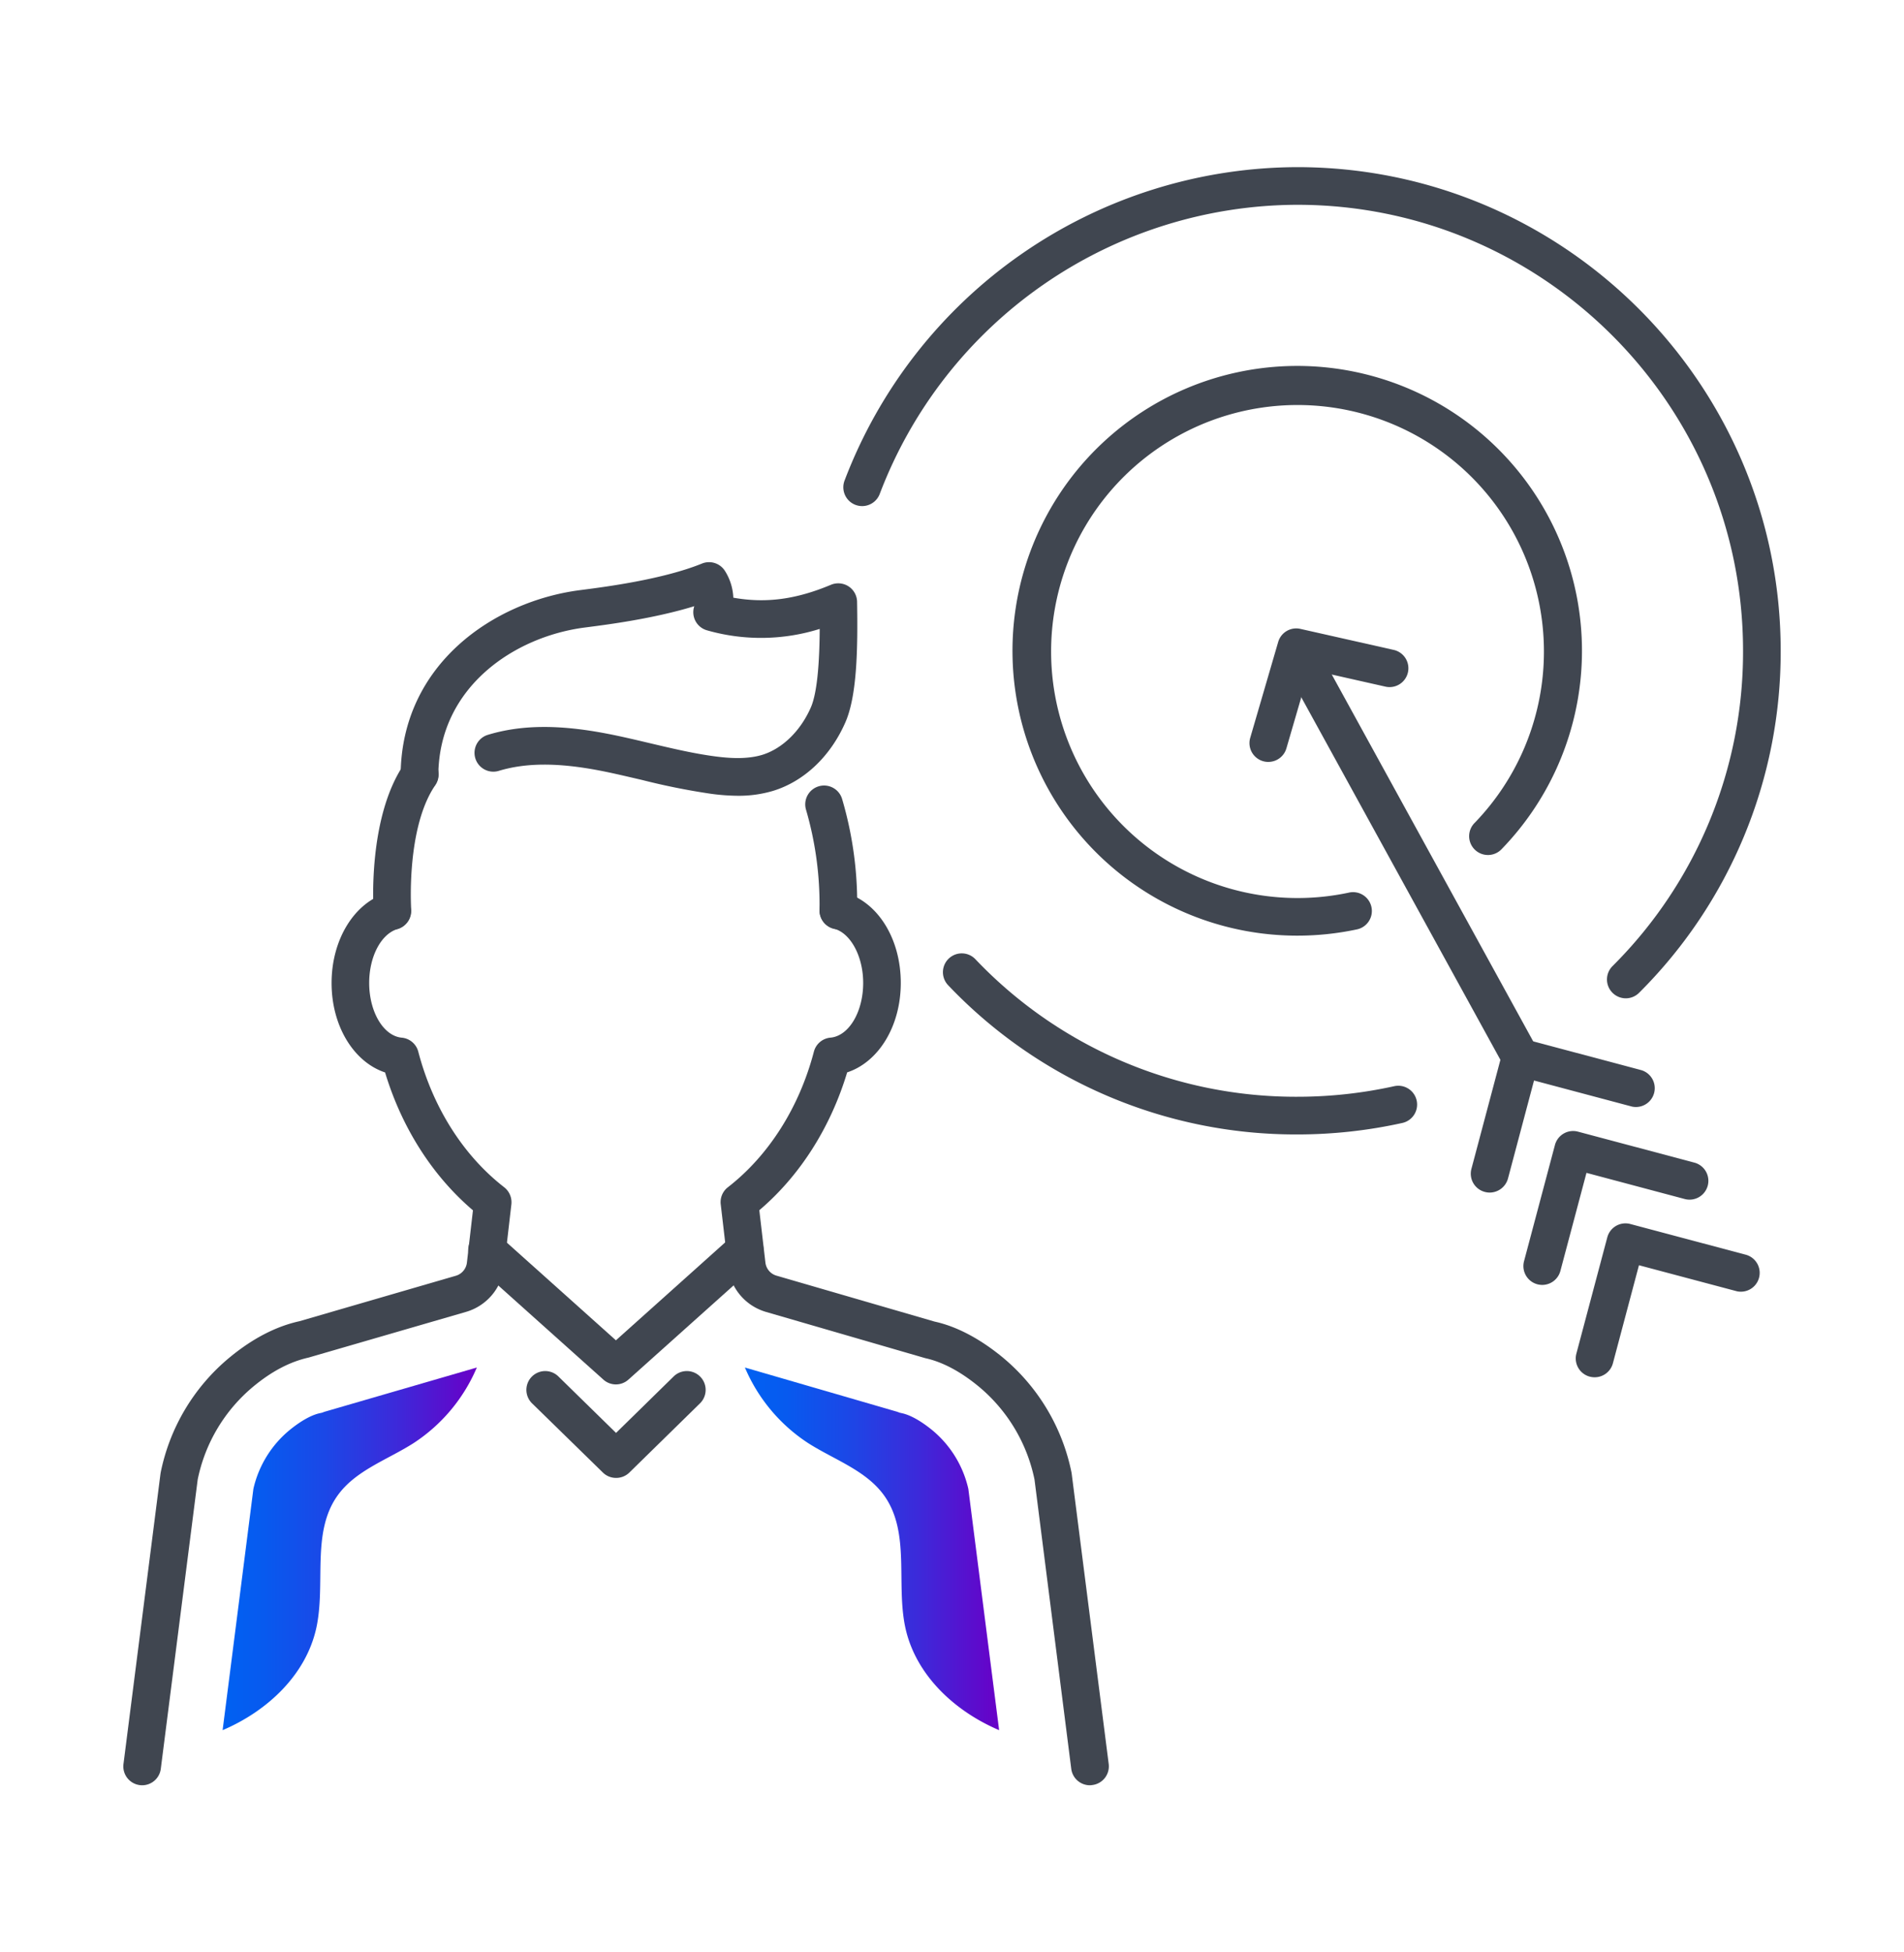
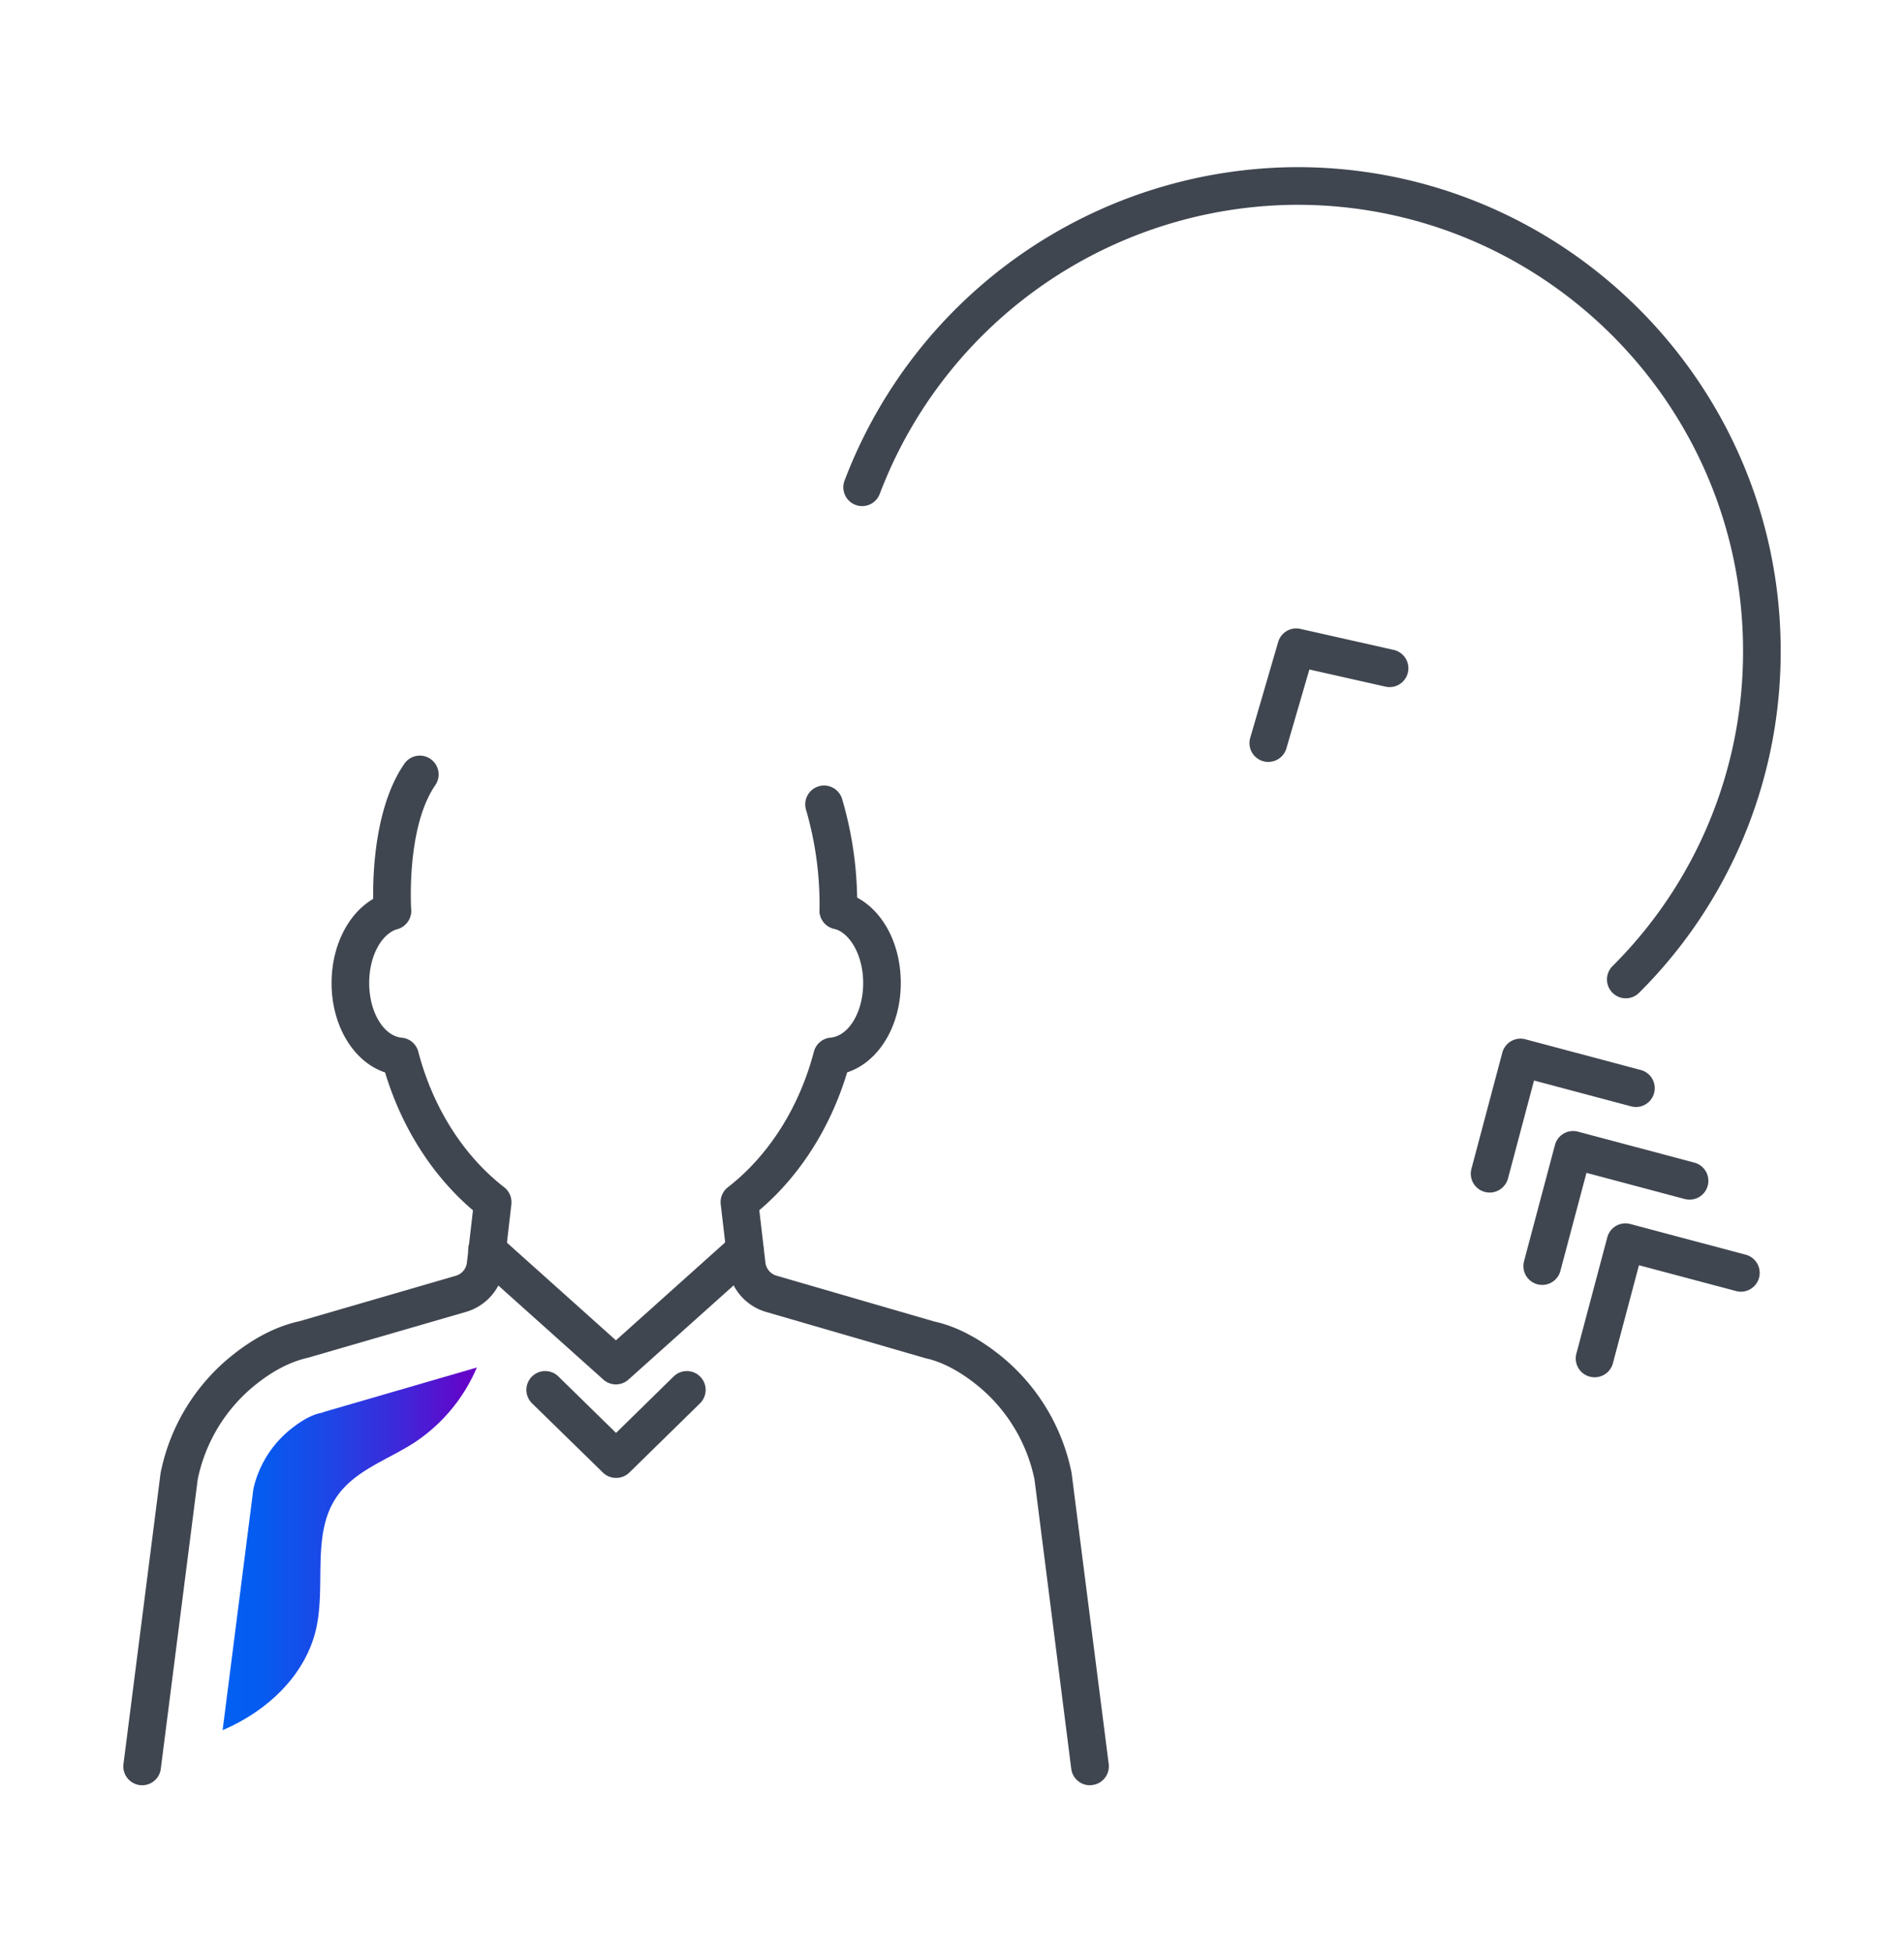
<svg xmlns="http://www.w3.org/2000/svg" xmlns:xlink="http://www.w3.org/1999/xlink" id="Layer_1" data-name="Layer 1" viewBox="0 0 600 615">
  <defs>
    <style>.cls-1{fill:#404650;}.cls-2{fill:url(#linear-gradient);}.cls-3{fill:url(#linear-gradient-2);}</style>
    <linearGradient id="linear-gradient" x1="70.15" y1="487.92" x2="150.26" y2="487.92" gradientUnits="userSpaceOnUse">
      <stop offset="0" stop-color="#0061f2" />
      <stop offset="0.16" stop-color="#075aef" />
      <stop offset="0.4" stop-color="#1b48e7" />
      <stop offset="0.68" stop-color="#3c2ada" />
      <stop offset="1" stop-color="#6900c7" />
      <stop offset="1" stop-color="#6900c7" />
    </linearGradient>
    <linearGradient id="linear-gradient-2" x1="234.74" y1="487.92" x2="314.85" y2="487.92" xlink:href="#linear-gradient" />
  </defs>
  <path class="cls-1" d="M194.13,465.54a5.9,5.9,0,0,1-4.15-1.69L167.61,442a5.93,5.93,0,0,1,8.29-8.48l18.23,17.85,18.22-17.85a5.93,5.93,0,0,1,8.29,8.48l-22.36,21.9A5.92,5.92,0,0,1,194.13,465.54Z" />
  <path class="cls-1" d="M343.45,562.36a5.93,5.93,0,0,1-5.87-5.18L326,466.05a51.58,51.58,0,0,0-17.62-29.33c-5.74-4.72-11.4-7.72-16.8-8.9l-50.18-14.56a17.1,17.1,0,0,1-4.7-2.2,16.74,16.74,0,0,1-7.28-12l-2.3-19.7a5.92,5.92,0,0,1,2.25-5.37c12.89-10,22.51-25.17,27.11-42.72a5.93,5.93,0,0,1,5.21-4.41c5.79-.51,10.32-8.08,10.32-17.24,0-8.42-4-15.77-9.24-17.09a5.93,5.93,0,0,1,2.88-11.51c10.73,2.69,18.21,14.45,18.21,28.6,0,13.63-7,24.93-16.9,28.18-5.24,17.4-14.93,32.6-27.68,43.42l1.92,16.47a4.9,4.9,0,0,0,2.13,3.51,5,5,0,0,0,1.39.64l49.79,14.46c6.86,1.49,14.19,5.31,21.41,11.24a63.51,63.51,0,0,1,21.75,36.35c0,.14.05.28.06.42l11.65,91.34a5.93,5.93,0,0,1-5.13,6.63A6.47,6.47,0,0,1,343.45,562.36Z" />
  <path class="cls-1" d="M44.8,562.36a6.61,6.61,0,0,1-.76-.05,5.94,5.94,0,0,1-5.13-6.63l11.65-91.34.06-.41a63.29,63.29,0,0,1,21.76-36.35c7.2-5.94,14.58-9.78,22-11.4l49.25-14.31a4.77,4.77,0,0,0,1.37-.64,4.91,4.91,0,0,0,2.14-3.51l1.9-16.47c-12.73-10.83-22.43-26-27.69-43.43-9.85-3.27-16.86-14.57-16.86-28.17,0-13.78,7.24-25.46,17.6-28.42a5.93,5.93,0,0,1,3.25,11.4c-5.21,1.49-9,8.64-9,17,0,9.14,4.52,16.72,10.28,17.24a5.93,5.93,0,0,1,5.19,4.4C136.4,348.84,146,364,158.9,374a6,6,0,0,1,2.25,5.36l-2.28,19.7a16.81,16.81,0,0,1-12,14.18l-49.64,14.4c-5.89,1.32-11.6,4.33-17.34,9.07A51.4,51.4,0,0,0,62.3,466.05L50.67,557.18A5.93,5.93,0,0,1,44.8,562.36Z" />
  <path class="cls-1" d="M123.66,292.86a5.93,5.93,0,0,1-5.91-5.52c-.09-1.2-1.94-29.75,9.58-46.63a5.93,5.93,0,1,1,9.79,6.69c-9.18,13.46-7.56,38.86-7.54,39.12a5.93,5.93,0,0,1-5.51,6.32Z" />
  <path class="cls-1" d="M264.18,292.73h-.3a5.93,5.93,0,0,1-5.63-6.2A106.65,106.65,0,0,0,254,255.07a5.93,5.93,0,0,1,11.37-3.39,116.36,116.36,0,0,1,4.73,35.42A5.93,5.93,0,0,1,264.18,292.73Z" />
  <path class="cls-1" d="M194.13,436.09a5.92,5.92,0,0,1-4-1.52l-40.61-36.36a5.93,5.93,0,1,1,7.91-8.84l36.66,32.83,36.65-32.83a5.93,5.93,0,1,1,7.91,8.84l-40.61,36.36A5.9,5.9,0,0,1,194.13,436.09Z" />
-   <path class="cls-1" d="M232.58,250.67a65.61,65.61,0,0,1-8.77-.66,215.56,215.56,0,0,1-21.52-4.33c-4.35-1-8.85-2.09-13.24-2.94-13.23-2.55-23.38-2.51-32,.12a5.93,5.93,0,0,1-3.49-11.33c10.5-3.23,22.48-3.37,37.69-.43,4.65.89,9.27,2,13.73,3.05,7,1.65,13.58,3.21,20.34,4.11,4.33.57,9.92,1,14.82-.46,6.37-1.94,12.11-7.52,15.36-14.92,2.28-5.16,2.76-16.28,2.81-24.77a61.91,61.91,0,0,1-35.45.46,5.92,5.92,0,0,1-4.07-7.62c-12.67,3.9-27.31,5.79-33.43,6.58l-1.23.16c-22,2.89-45.77,18.66-46,46.42a6.06,6.06,0,0,1-6,5.88,5.93,5.93,0,0,1-5.88-6c.31-34.84,29.41-54.52,56.33-58.07l1.25-.16c6.86-.89,25.07-3.24,37.38-8.24a5.93,5.93,0,0,1,7.26,2.35,17.07,17.07,0,0,1,2.62,8.4c10.3,1.83,19.78.54,30.78-4.07a6,6,0,0,1,5.54.51,5.93,5.93,0,0,1,2.68,4.86c.25,14.8,0,29.66-3.74,38.08-4.7,10.67-13,18.5-22.76,21.48A37.9,37.9,0,0,1,232.58,250.67Z" />
-   <path class="cls-1" d="M408.79,357.35a151.08,151.08,0,0,1-110-47,5.93,5.93,0,0,1,8.57-8.21,139.28,139.28,0,0,0,101.48,43.34,141.36,141.36,0,0,0,30.47-3.32,5.93,5.93,0,1,1,2.56,11.58A153,153,0,0,1,408.79,357.35Z" />
  <path class="cls-1" d="M512.32,314.47a5.94,5.94,0,0,1-4.19-10.13A139.61,139.61,0,0,0,549.28,205c0-77.46-63-140.49-140.49-140.49a141.19,141.19,0,0,0-131.6,91.18,5.93,5.93,0,0,1-11.1-4.17,153.1,153.1,0,0,1,142.7-98.87c84,0,152.35,68.35,152.35,152.35a151.37,151.37,0,0,1-44.63,107.74A5.92,5.92,0,0,1,512.32,314.47Z" />
-   <path class="cls-1" d="M408.79,294.73a89.73,89.73,0,1,1,64.51-27.36,5.93,5.93,0,1,1-8.52-8.24A77.65,77.65,0,1,0,425,281.19a5.93,5.93,0,1,1,2.45,11.6A90,90,0,0,1,408.79,294.73Z" />
-   <path class="cls-1" d="M479.16,339A5.93,5.93,0,0,1,474,336L403.59,207.85A5.93,5.93,0,0,1,414,202.14l70.37,128.11a5.92,5.92,0,0,1-5.19,8.78Z" />
  <path class="cls-1" d="M469.42,375.66a5.81,5.81,0,0,1-1.53-.21,5.93,5.93,0,0,1-4.21-7.25l9.74-36.62a5.93,5.93,0,0,1,7.26-4.21l36.62,9.75a5.93,5.93,0,0,1-3,11.46l-30.89-8.22-8.21,30.89A6,6,0,0,1,469.42,375.66Z" />
  <path class="cls-1" d="M486,404.75a6.18,6.18,0,0,1-1.53-.2,5.94,5.94,0,0,1-4.21-7.26L490,360.68a5.93,5.93,0,0,1,7.26-4.21l36.61,9.74a5.93,5.93,0,1,1-3.05,11.46l-30.88-8.22-8.22,30.89A5.93,5.93,0,0,1,486,404.75Z" />
  <path class="cls-1" d="M502.49,433.84a6.24,6.24,0,0,1-1.53-.2,5.93,5.93,0,0,1-4.2-7.26l9.74-36.61a5.92,5.92,0,0,1,7.25-4.21l36.62,9.74a5.93,5.93,0,0,1-3,11.46l-30.89-8.21-8.21,30.88A5.94,5.94,0,0,1,502.49,433.84Z" />
  <path class="cls-1" d="M399.64,240a5.6,5.6,0,0,1-1.66-.24,5.93,5.93,0,0,1-4-7.35l8.81-30.19a5.92,5.92,0,0,1,7-4.12l29.31,6.6a5.93,5.93,0,1,1-2.6,11.57l-23.88-5.38-7.24,24.84A5.93,5.93,0,0,1,399.64,240Z" />
  <path class="cls-2" d="M101.48,445l-.76.17c-2.67.59-6,2.48-9.47,5.31A33.64,33.64,0,0,0,79.85,469l-9.7,76c14.1-6,26.29-17.41,29.54-32.23,3-13.83-1.57-29.79,6.51-41.42,5.64-8.13,15.82-11.46,24.16-16.79a53.28,53.28,0,0,0,19.9-23.79l-48,13.94Z" />
-   <path class="cls-3" d="M283.52,445l.75.17c2.68.59,6,2.48,9.48,5.31A33.64,33.64,0,0,1,305.15,469l9.7,76c-14.1-6-26.3-17.41-29.54-32.23-3-13.83,1.57-29.79-6.51-41.42-5.65-8.13-15.82-11.46-24.16-16.79a53.22,53.22,0,0,1-19.9-23.79l48,13.94Z" />
</svg>